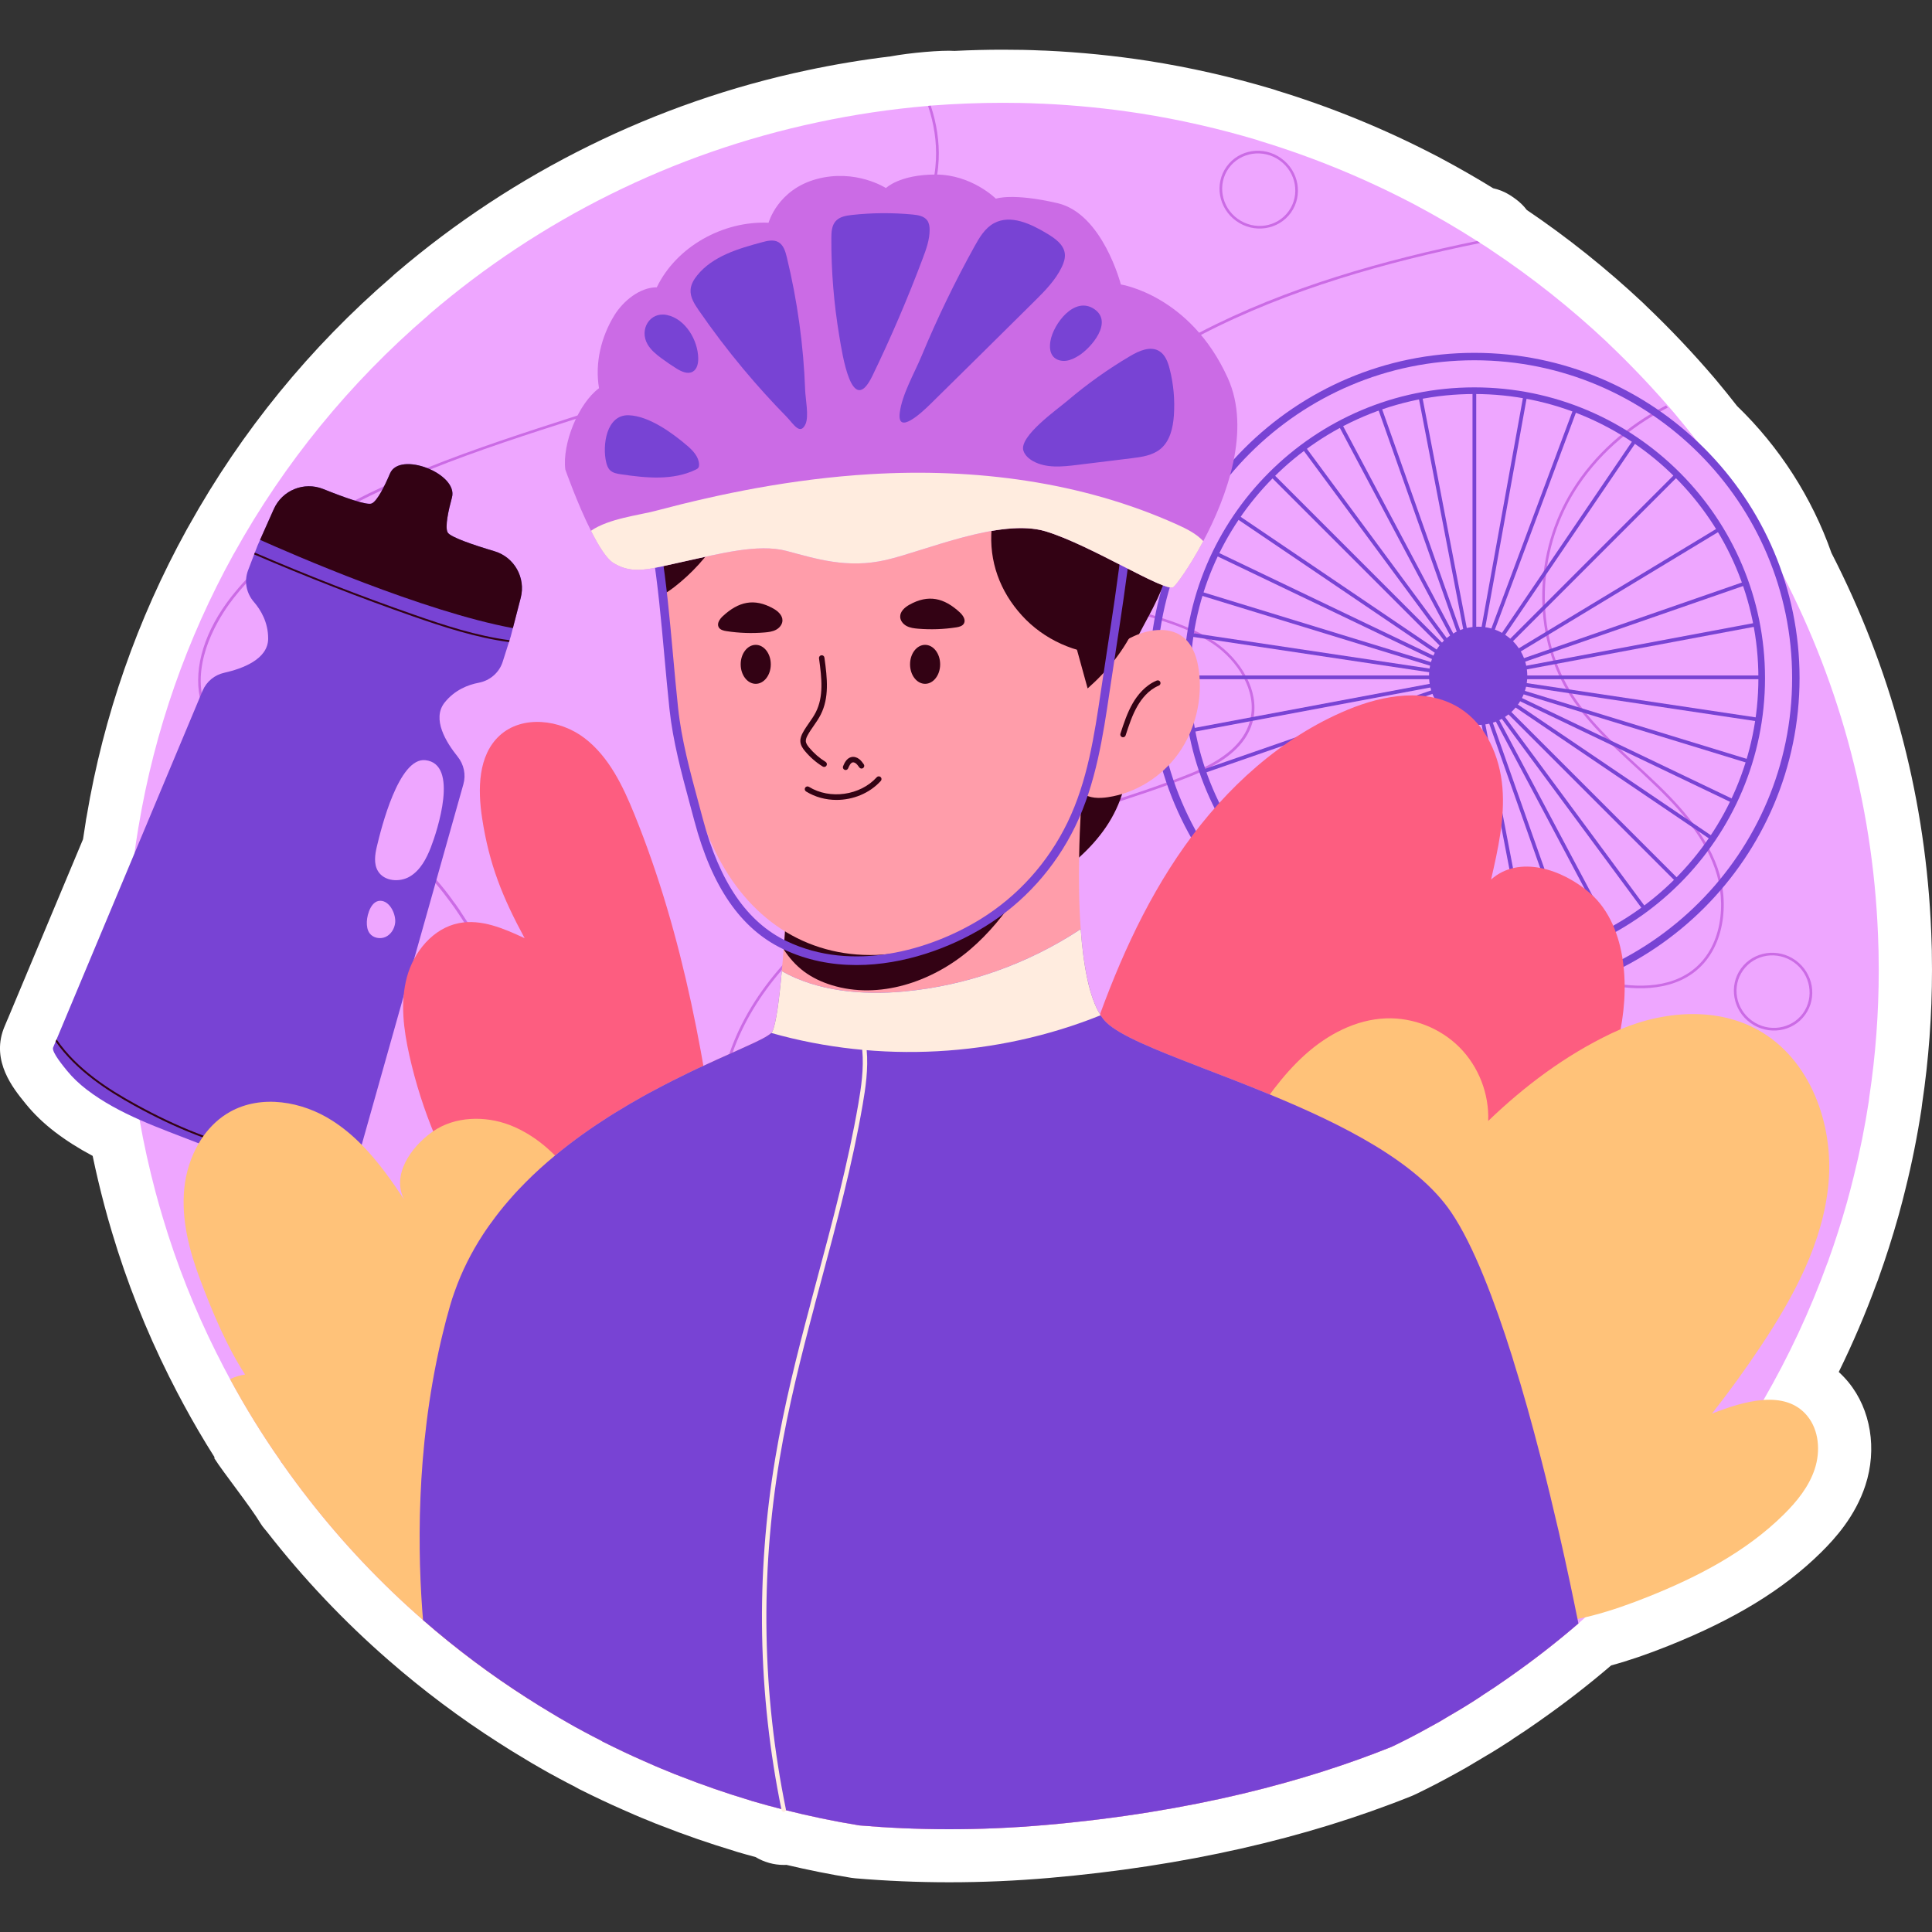
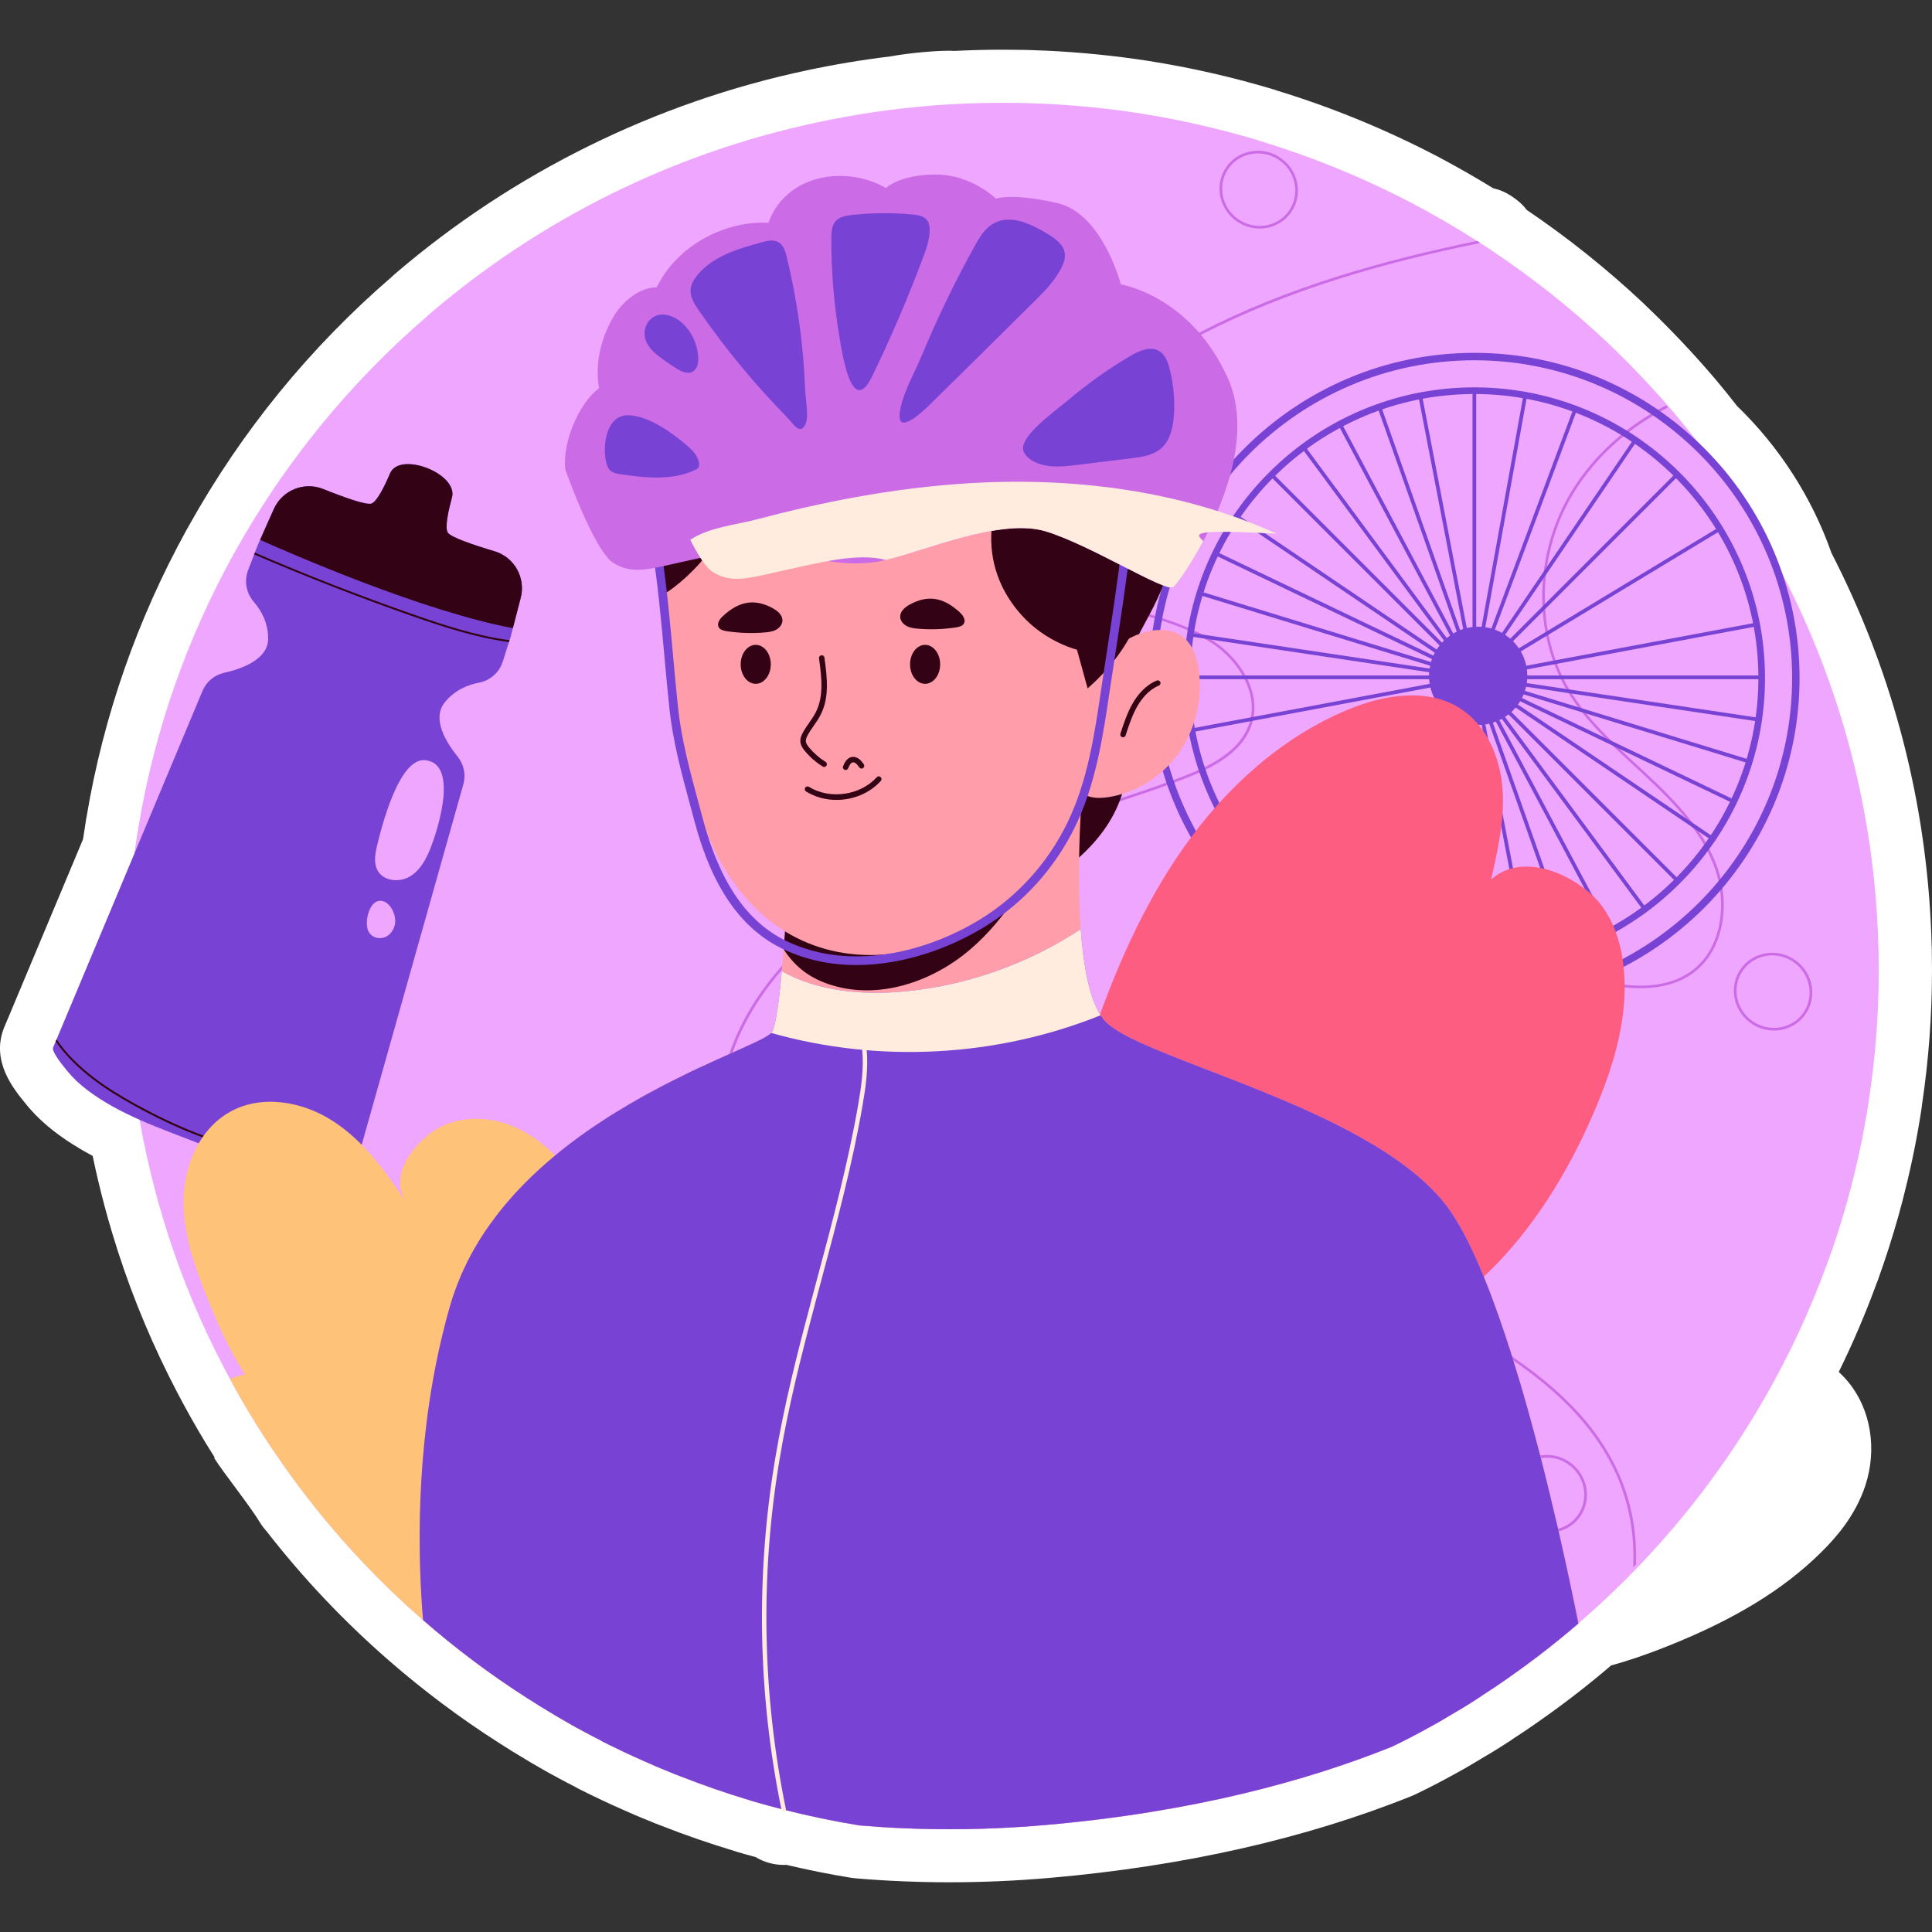
<svg xmlns="http://www.w3.org/2000/svg" version="1.1" id="Capa_1" x="0px" y="0px" viewBox="0 0 512 512" style="enable-background:new 0 0 512 512;" xml:space="preserve" width="512" height="512">
  <rect x="0" y="0" width="512" height="512" fill="#333333" stroke="none" />
  <g>
    <path style="fill:#FFFFFF;" d="M251.621,498.824c-8.372,0-16.786-0.357-25.01-1.058c-0.354-0.03-0.706-0.073-1.056-0.131   c-5.573-0.904-11.32-2.053-17.129-3.424c-0.233,0.011-0.462,0.018-0.683,0.018c-2.719,0-5.3-0.76-7.518-2.092   c-1.629-0.437-3.25-0.888-4.869-1.364c-0.271-0.08-0.54-0.169-0.806-0.266c-6.47-1.945-12.953-4.186-19.252-6.656   c-1.215-0.444-2.41-0.934-3.626-1.449c-2.335-0.918-4.521-1.888-6.637-2.827c-3.509-1.534-7.161-3.255-11.535-5.441   c-0.307-0.154-0.609-0.318-0.904-0.495c-0.087-0.05-0.168-0.098-0.245-0.144c-1.438-0.73-2.853-1.467-4.249-2.222   c0,0-0.545-0.302-0.571-0.316c-1.332-0.707-2.581-1.387-3.829-2.12c-1.718-0.975-3.541-2.039-5.311-3.127   c-1.952-1.16-4.071-2.472-6.139-3.809c-10.227-6.523-20.124-13.935-29.339-21.983c-11.736-10.222-22.533-21.624-32.079-33.872   c-0.57-0.728-1.227-1.406-1.708-2.209c-2.796-4.669-9.977-13.646-12.317-17.366c-0.05-0.079,0.038-0.181,0.058-0.27   c-2.918-4.608-5.671-9.307-8.228-14.05c-1.145-2.103-2.273-4.28-3.376-6.48c-0.162-0.298-0.316-0.597-0.46-0.895   c-6.133-12.268-11.214-25.098-15.099-38.127c-0.7-2.293-1.378-4.724-2.029-7.157c-1.178-4.445-2.22-8.849-3.12-13.168   c-3.762-1.998-7.037-4.083-10.035-6.375c-2.922-2.241-5.473-4.695-7.603-7.304l-0.296-0.366c-3.11-3.832-8.897-10.966-5.675-19.591   c0.063-0.167,0.128-0.334,0.197-0.499c0,0,0.754-1.801,0.796-1.898l0.184-0.414l19.879-47.456c0.218-1.506,0.454-3.012,0.704-4.521   c0.048-0.403,0.126-0.936,0.26-1.557c4.476-26.625,13.394-52.185,26.508-75.983c0.151-0.291,0.353-0.659,0.616-1.085   c13.953-25.02,32.056-47.216,53.816-65.983c0.368-0.355,0.73-0.682,1.132-1.014c31.164-26.632,68.797-45.179,108.843-53.646   c7.253-1.55,14.664-2.786,22.117-3.685c5.073-0.947,13.526-1.695,16.997-1.456c4.31-0.213,8.572-0.32,12.736-0.32   c3.928,0,7.176,0.069,10.187,0.213c0.412,0.005,0.857,0.016,1.269,0.039c9.112,0.424,18.261,1.341,27.195,2.728   c10.928,1.712,21.942,4.211,32.76,7.434c0.508,0.144,0.981,0.302,1.396,0.458c14.369,4.395,28.472,10.172,41.935,17.178   c0.445,0.21,0.877,0.437,1.29,0.675c4.883,2.609,9.554,5.288,13.935,7.991c1.575,0.35,3.088,0.966,4.46,1.834   c0.497,0.313,1,0.666,1.499,1.028c1.14,0.829,2.13,1.806,2.955,2.893c10.799,7.304,21.129,15.555,30.728,24.551   c0.312,0.286,0.596,0.565,0.871,0.852c6.333,6.034,12.449,12.495,18.183,19.209c0.116,0.137,0.51,0.613,0.553,0.661   c1.74,2.076,3.514,4.274,5.403,6.693c11.235,10.852,19.854,24.274,25.008,38.937c15.574,30.31,24.412,62.936,26.27,96.989   c0.125,2.47,0.245,4.91,0.296,7.348c0.018,0.343,0.029,0.664,0.029,0.966c0.024,1.577,0.047,3.378,0.047,5.203   c0,11.909-0.874,23.796-2.599,35.341c-0.033,0.325-0.161,1.328-0.188,1.497c-1.104,7.228-2.54,14.397-4.267,21.303   c-0.47,1.989-1.058,4.161-1.638,6.304l-0.212,0.778c-1.601,5.674-3.326,11.076-5.167,16.199c-0.133,0.426-0.337,1.025-0.642,1.723   c-2.902,7.936-6.248,15.762-9.998,23.397c1.006,0.918,1.87,1.852,2.605,2.751c5.892,7.21,7.6,17.666,4.458,27.289   c-2.662,8.146-7.957,14.022-11.71,17.732c-9.976,9.865-22.864,17.755-40.559,24.83c-5.558,2.223-10.446,3.894-15.105,5.159   c-5.974,5.111-12.112,9.872-18.394,14.283c-0.322,0.24-0.653,0.476-0.971,0.691c-2.132,1.504-4.352,3.001-6.613,4.459   c-0.477,0.366-0.998,0.719-1.57,1.048c-2.372,1.554-4.964,3.14-8.079,4.949c-0.973,0.595-1.904,1.149-2.907,1.726   c-3.485,1.955-7.097,3.942-10.907,5.821c-0.071,0.034-0.952,0.467-0.952,0.467c-0.691,0.348-1.384,0.687-2.084,0.998   c-0.149,0.067-0.299,0.128-0.449,0.19c-28.157,11.305-60.423,18.6-95.904,21.681C269.284,498.437,260.36,498.824,251.621,498.824z" />
    <g>
      <path style="fill:#EEA6FF;" d="M497.887,257.055c0,11.438-0.844,22.689-2.508,33.681v0.023c-0.023,0.328-0.07,0.633-0.117,0.984    v0.023c-1.031,6.75-2.367,13.454-4.008,20.017c-0.539,2.274-1.172,4.571-1.781,6.821c-1.477,5.227-3.117,10.383-4.946,15.446    c-0.07,0.234-0.141,0.492-0.281,0.727c-4.571,12.61-10.243,24.728-16.899,36.236c-4.852,8.414-10.266,16.524-16.126,24.236    c-4.875,6.399-10.079,12.516-15.587,18.376c-0.211,0.258-0.445,0.516-0.703,0.75c-4.711,4.969-9.657,9.727-14.813,14.227    c-0.023,0-0.023,0.023-0.023,0.023c-0.609,0.563-1.195,1.078-1.805,1.617c-5.766,4.969-11.79,9.657-18.048,14.04    c-0.211,0.164-0.445,0.328-0.656,0.469c-2.32,1.641-4.664,3.211-7.055,4.735c-0.023,0.047-0.07,0.07-0.094,0.094    c-0.047,0.07-0.117,0.094-0.188,0.117c-2.649,1.758-5.367,3.399-8.157,5.016c-0.914,0.562-1.781,1.078-2.719,1.617    c-3.305,1.852-6.68,3.703-10.102,5.391c-0.844,0.398-1.664,0.844-2.508,1.219c-22.243,8.93-52.479,17.298-91.879,20.72    c-17.626,1.523-34.033,1.383-49.127,0.094c-6.797-1.102-13.477-2.508-20.063-4.172c-2.836-0.727-5.625-1.477-8.414-2.297    c-0.211-0.094-0.469-0.164-0.703-0.234c-6.235-1.875-12.329-3.985-18.352-6.352c-1.102-0.398-2.18-0.844-3.281-1.313    c-2.156-0.844-4.266-1.781-6.375-2.719c-3.656-1.594-7.266-3.328-10.829-5.11c-0.234-0.141-0.445-0.258-0.633-0.375    c-1.477-0.75-2.93-1.5-4.36-2.274c-0.211-0.117-0.445-0.258-0.68-0.375c-1.148-0.609-2.227-1.195-3.305-1.828    c-1.734-0.984-3.422-1.969-5.063-2.977c-1.969-1.172-3.938-2.391-5.86-3.633c-9.774-6.235-19.056-13.196-27.728-20.767    c-11.086-9.657-21.212-20.345-30.236-31.923c-2.367-3.024-4.641-6.094-6.844-9.235c-0.117-0.141-0.234-0.305-0.305-0.469    c-0.047-0.023-0.07-0.07-0.094-0.117c-0.094-0.141-0.211-0.305-0.305-0.445c-4.852-6.938-9.329-14.18-13.36-21.657    c-1.148-2.109-2.25-4.242-3.328-6.399c-0.117-0.188-0.211-0.398-0.305-0.586c-5.719-11.438-10.5-23.439-14.204-35.861    c-0.68-2.227-1.313-4.5-1.922-6.774c-1.664-6.282-3.094-12.657-4.219-19.102c-0.211-1.102-0.375-2.203-0.563-3.281v-0.023    c-0.023-0.234-0.07-0.422-0.094-0.633c-1.852-11.672-2.813-23.626-2.813-35.767v-0.68c0-2.953,0.07-5.883,0.211-8.789    c0.281-7.219,0.914-14.344,1.899-21.399v-0.023c0.281-2.109,0.609-4.219,0.961-6.328c0.023-0.234,0.047-0.469,0.117-0.703    c4.266-25.689,12.891-49.948,25.032-71.98c0.117-0.211,0.211-0.422,0.352-0.609c13.243-23.86,30.634-45.143,51.284-62.886    c0.211-0.211,0.398-0.398,0.633-0.586c28.9-24.728,64.034-42.494,102.731-50.674c9.54-2.039,19.267-3.492,29.204-4.336    c0.07,0,0.141-0.023,0.211-0.023c0.164-0.023,0.328-0.023,0.492-0.047c0.094,0,0.164,0,0.234-0.023    c6.188-0.469,12.469-0.727,18.798-0.727c3.328,0,6.563,0.047,9.797,0.211c0.281,0,0.633,0,0.914,0.023    c8.719,0.398,17.321,1.266,25.782,2.578c10.618,1.664,20.978,4.055,31.033,7.055c0.188,0.047,0.445,0.141,0.656,0.234    c14.063,4.266,27.54,9.821,40.338,16.501c0.211,0.094,0.445,0.211,0.633,0.328c5.672,3.024,11.227,6.235,16.595,9.68    c0.281,0.164,0.562,0.328,0.82,0.539c0.75,0.445,1.477,0.914,2.203,1.406c0.023,0,0.023,0,0.023,0    c0.258,0.164,0.516,0.352,0.773,0.539c10.852,7.219,21.048,15.329,30.517,24.212c0.188,0.164,0.328,0.328,0.492,0.492    c6.117,5.813,11.907,11.93,17.391,18.352c0.141,0.188,0.305,0.375,0.469,0.563c3.516,4.196,6.914,8.532,10.149,12.985v0.023    c5.297,7.289,10.196,14.883,14.602,22.782l0.023,0.023c0.023,0.023,0.023,0.07,0.047,0.094c0.07,0.094,0.094,0.188,0.164,0.281    c0.117,0.164,0.211,0.375,0.352,0.563c16.196,29.251,26.157,62.37,28.079,97.598c0.117,2.32,0.234,4.664,0.281,7.008    c0,0.188,0.023,0.375,0.023,0.539C497.864,253.562,497.887,255.297,497.887,257.055z" />
      <g>
        <g>
          <path style="fill:#CB6BE5;" d="M448.643,257.898c-7.735,5.602-18.493,4.313-26.157,2.203      c-8.063-2.203-16.009-5.672-23.696-9.071c-13.876-6.094-28.197-12.376-43.104-10.852c-21.892,2.227-39.564,24.118-37.103,45.916      c2.274,20.087,18.282,34.666,27.587,41.557c9.141,6.797,19.407,12.165,29.345,17.368c5.133,2.719,10.43,5.508,15.516,8.438      c18.868,10.875,30.681,22.103,37.127,35.252c3.75,7.618,5.578,16.102,5.391,24.54c0.023,0.445,0,0.914-0.023,1.383l-0.023,0.023      c-0.211,0.258-0.445,0.492-0.68,0.727c0.023-0.469,0.047-0.914,0.023-1.383c0.258-8.579-1.523-17.251-5.321-24.986      c-6.399-13.008-18.095-24.142-36.869-34.97c-5.039-2.906-10.336-5.696-15.446-8.391c-9.961-5.227-20.274-10.641-29.439-17.438      c-9.422-6.985-25.572-21.704-27.892-42.049c-2.508-22.173,15.469-44.416,37.736-46.69c15.071-1.547,29.509,4.805,43.455,10.922      c7.664,3.375,15.587,6.844,23.579,9.024c7.524,2.063,18.071,3.375,25.548-2.063c8.297-6.024,9.446-18.188,6.305-27.118      c-3.305-9.516-10.711-17.274-18.165-24.235c-0.984-0.961-1.969-1.875-2.977-2.789c-6.516-6.024-13.266-12.235-17.907-19.899      c-9.422-15.61-8.93-37.103,1.219-53.44c5.836-9.375,14.438-17.087,24.845-22.431c0.141,0.188,0.305,0.375,0.469,0.563      c-10.36,5.297-18.938,12.938-24.704,22.22c-10.055,16.173-10.547,37.361-1.219,52.737c4.571,7.571,11.274,13.782,17.743,19.759      c1.008,0.938,2.039,1.828,3,2.766c7.547,7.032,14.977,14.883,18.376,24.54C458.393,239.194,457.174,251.687,448.643,257.898z" />
          <path style="fill:#CB6BE5;" d="M398.343,444.071c0,0.023,0,0.023,0,0.047c-0.211,0.164-0.422,0.305-0.656,0.445v-0.023      c-0.188-5.391-1.219-10.641-3.117-15.516c-0.586-1.57-1.266-3.07-2.039-4.547c-7.289-13.852-21.821-25.29-42.002-33.072      c-1.828-0.703-3.68-1.383-5.555-2.016c-14.86-5.11-30.494-8.133-45.635-11.086c-4.289-0.82-8.696-1.688-13.032-2.555      c-21.071-4.336-43.174-10.079-62.042-22.689c-3.211-2.133-6.235-4.43-9.047-6.867c-15.188-13.196-24.306-30.306-24.892-47.393      c-0.234-6.844,0.844-13.36,2.93-19.454c2.953-8.719,7.946-16.618,14.063-23.509c0.609-0.703,1.242-1.406,1.922-2.109      c0.609-0.656,1.242-1.313,1.875-1.945c0.75-0.75,1.5-1.453,2.25-2.18c6.821-6.352,14.508-11.649,22.056-15.634      c10.922-5.813,22.712-10.125,34.525-13.946c1.125-0.375,2.25-0.727,3.375-1.078c3.422-1.102,6.867-2.133,10.266-3.188      c0.586-0.188,1.172-0.375,1.781-0.563c0.234-0.07,0.469-0.141,0.727-0.211c0.117-0.047,0.234-0.07,0.352-0.117      c3.492-1.078,7.032-2.18,10.547-3.328c4.383-1.406,8.743-2.883,13.032-4.477c1.266-0.445,2.508-0.914,3.75-1.406      c1.524-0.586,3.094-1.219,4.664-1.969c5.649-2.672,11.11-6.492,12.774-12.469c0.047-0.188,0.094-0.398,0.141-0.586      c0.914-3.844,0.047-7.711-1.805-11.133c-1.922-3.61-4.946-6.75-8.11-8.883c-1.078-0.727-2.227-1.406-3.375-1.992      c-0.82-0.445-1.664-0.867-2.508-1.242c-2.789-1.266-5.696-2.274-8.602-3.188c-0.867-0.281-1.734-0.563-2.602-0.82      c-0.305-0.094-0.586-0.188-0.891-0.281c-1.711-0.516-3.422-1.008-5.086-1.57c-0.422-0.141-0.844-0.281-1.289-0.445      c-0.281-0.094-0.539-0.188-0.82-0.281c-0.094-0.023-0.188-0.07-0.281-0.094c-6.258-2.274-13.969-6-18.282-12.774      c-1.477-2.297-2.484-4.899-3.07-7.641c-0.773-3.914-0.656-8.157,0.445-12.376c0.375-1.547,0.914-3.117,1.57-4.641      c0.234-0.539,0.492-1.078,0.75-1.617c1.313-2.625,2.93-5.063,4.711-7.289c0.234-0.281,0.469-0.563,0.703-0.844      c3.867-4.594,8.438-8.297,12.422-11.274c0.141-0.094,0.258-0.188,0.375-0.281c4.008-2.977,8.133-5.719,12.376-8.297      c3.211-1.922,6.469-3.774,9.797-5.485c23.368-12.188,49.198-19.29,73.644-24.329c0.281,0.164,0.562,0.328,0.82,0.539      c-24.564,5.016-50.51,12.165-73.972,24.353c-3.328,1.734-6.586,3.563-9.797,5.508c-4.266,2.555-8.414,5.321-12.446,8.297      c-0.07,0.047-0.141,0.117-0.234,0.188c-4.031,2.977-8.625,6.727-12.516,11.368c-0.234,0.281-0.469,0.563-0.703,0.844      c-1.711,2.156-3.281,4.5-4.547,7.055c-0.234,0.469-0.445,0.938-0.656,1.406c-0.68,1.524-1.219,3.07-1.617,4.617      c-1.102,4.219-1.219,8.461-0.375,12.376c0.539,2.578,1.523,5.016,2.906,7.172c4.172,6.539,11.649,10.172,17.766,12.399      c0.117,0.047,0.211,0.07,0.328,0.117c0.258,0.094,0.516,0.188,0.75,0.258c0.492,0.188,0.984,0.328,1.453,0.492      c1.664,0.563,3.352,1.078,5.063,1.617c0.352,0.094,0.68,0.211,1.031,0.328c0.797,0.234,1.594,0.469,2.391,0.727      c2.906,0.914,5.813,1.922,8.602,3.188c1.477,0.633,2.906,1.359,4.289,2.203c0.633,0.352,1.242,0.727,1.852,1.148      c3.328,2.227,6.539,5.578,8.532,9.446c1.758,3.375,2.578,7.172,1.805,10.969c-0.07,0.305-0.141,0.633-0.234,0.961      c-1.781,6.258-7.43,10.196-13.243,12.938c-1.57,0.727-3.117,1.359-4.641,1.945c-1.242,0.492-2.508,0.961-3.774,1.43      c-4.477,1.641-9.024,3.164-13.571,4.641c-3.445,1.102-6.891,2.18-10.29,3.235c-0.234,0.07-0.469,0.141-0.703,0.211      c-0.234,0.07-0.469,0.141-0.68,0.211c-0.398,0.117-0.82,0.258-1.219,0.375c-3.399,1.055-6.844,2.109-10.29,3.211      c-0.07,0.023-0.164,0.047-0.258,0.094c-12.797,4.055-25.642,8.579-37.502,14.86c-7.407,3.938-14.954,9.094-21.657,15.329      c-0.773,0.703-1.524,1.43-2.25,2.156c-0.727,0.727-1.453,1.453-2.133,2.203c-0.867,0.891-1.688,1.805-2.508,2.742v0.023      c-5.625,6.492-10.219,13.852-13.055,21.915c-2.227,6.211-3.375,12.844-3.141,19.829c0.609,16.782,9.516,33.611,24.4,46.643      c2.883,2.508,5.953,4.875,9.258,7.078c18.727,12.516,40.783,18.235,61.784,22.571c4.313,0.891,8.719,1.734,12.985,2.555      c14.93,2.906,30.306,5.883,45.002,10.852c2.133,0.703,4.242,1.453,6.352,2.274c20.345,7.875,34.994,19.431,42.377,33.447      c0.844,1.617,1.594,3.281,2.227,4.992C397.148,433.875,398.156,438.938,398.343,444.071z" />
-           <path style="fill:#CB6BE5;" d="M248.758,42.334c-0.07,1.336-0.188,2.649-0.398,3.938c-0.586,4.055-1.828,7.852-3.516,11.368      c-5.086,10.547-14.298,18.821-23.368,24.892c-3.188,2.133-6.375,3.985-9.329,5.578h-0.023c-0.352,0.188-0.656,0.375-0.984,0.539      c-0.023,0-0.023,0.023-0.023,0.023c-1.5,0.773-2.906,1.477-4.266,2.133c-3.727,1.805-7.547,3.492-11.391,5.086      c-1.289,0.539-2.602,1.078-3.914,1.594c-0.023-0.023-0.023-0.023-0.023,0c-0.023,0-0.023,0.023-0.047,0.047      c-12.727,5.039-25.876,9.258-38.697,13.407c-0.047,0.023-0.094,0.023-0.141,0.047c-12.797,4.102-25.923,8.321-38.603,13.407      c-3.703,1.477-7.383,3.024-10.993,4.664c-0.609,0.281-1.195,0.539-1.781,0.82c-2.18,1.008-4.266,2.016-6.282,3.07      c-7.828,3.985-14.485,8.18-20.157,12.727c-1.078,0.82-2.109,1.688-3.094,2.578c-0.141,0.117-0.281,0.234-0.422,0.352      c-2.203,1.945-4.219,3.914-6.071,5.977c-1.172,1.289-2.274,2.602-3.328,3.938c-2.695,3.422-10.172,14.11-8.461,25.15      c0.305,1.969,0.891,3.985,1.875,5.953c4.242,8.532,13.618,12.587,22.735,16.501c0.094,0.023,0.141,0.047,0.211,0.07      c1.781,0.773,3.633,1.57,5.391,2.367c6.211,2.836,12.071,6.422,17.532,10.665c3.82,2.953,7.407,6.211,10.782,9.774      c0.797,0.844,1.594,1.711,2.367,2.602c0.469,0.516,0.914,1.031,1.313,1.57c1.524,1.734,2.93,3.516,4.266,5.367l-0.023,0.023      c0.469,0.539,0.867,1.148,1.266,1.688c0.281,0.398,0.563,0.82,0.844,1.219l-0.023,0.023c0.656,0.961,1.289,1.922,1.899,2.883      c6.469,10.219,10.922,21.376,13.149,32.814c0.586,2.953,0.984,5.907,1.266,8.86c0.422,4.547,0.492,9.094,0.188,13.665      c-0.328,5.836-1.242,11.649-2.695,17.345c-0.727,2.977-1.594,5.907-2.602,8.789c-0.75,2.109-1.57,4.195-2.438,6.258      c-0.656,1.594-1.383,3.141-2.109,4.688c-3.235,6.633-7.196,12.891-11.79,18.634c-4.758,5.977-10.243,11.391-16.313,16.079      c-5.203,3.985-10.852,7.477-16.477,10.805c-1.078,0.633-2.18,1.266-3.258,1.899v-0.023c-0.961,0.586-1.922,1.102-2.883,1.688      c-1.031,0.586-2.063,1.195-3.094,1.781c-0.023,0.023-0.07,0.047-0.094,0.047c-0.047-0.023-0.07-0.07-0.094-0.117      c-0.094-0.141-0.211-0.305-0.305-0.445c0.023-0.023,0.07-0.047,0.094-0.07c1.055-0.609,2.086-1.195,3.117-1.805      c0.844-0.516,1.711-0.984,2.578-1.5c1.078-0.609,2.133-1.242,3.211-1.852c5.742-3.375,11.508-6.914,16.759-10.969      c6.446-4.946,12.188-10.758,17.157-17.18c4.36-5.625,8.11-11.719,11.157-18.141c0.727-1.547,1.43-3.117,2.086-4.688      c0.75-1.805,1.453-3.633,2.086-5.485c0.844-2.391,1.594-4.828,2.227-7.266c0,0,0-0.023,0.023-0.023      c1.617-6.164,2.649-12.469,3-18.798c0.258-4.43,0.188-8.86-0.211-13.266c-0.281-2.953-0.703-5.883-1.289-8.789      c-2.274-11.602-6.868-22.782-13.313-32.861c-0.445-0.727-0.938-1.477-1.43-2.203c-0.656-1.008-1.383-2.039-2.109-3.024      c-1.289-1.758-2.625-3.492-4.055-5.156c-0.469-0.586-0.961-1.172-1.477-1.758c-0.797-0.914-1.594-1.805-2.438-2.672      c-3.258-3.469-6.774-6.703-10.524-9.633c-5.438-4.289-11.344-7.946-17.602-10.805c-1.734-0.797-3.563-1.57-5.344-2.344      c-0.281-0.117-0.563-0.234-0.844-0.352c-9.047-3.867-18.235-7.993-22.501-16.571c-0.797-1.617-1.383-3.305-1.734-5.086      c-1.641-8.133,1.313-17.743,8.391-26.767c1.219-1.547,2.508-3.047,3.891-4.524c1.641-1.805,3.422-3.563,5.344-5.25      c0.141-0.141,0.258-0.258,0.398-0.375c0.984-0.867,2.016-1.734,3.094-2.578c5.602-4.524,12.188-8.719,19.899-12.704      c2.484-1.289,5.086-2.555,7.828-3.82h0.023l0.914-0.422c3.422-1.547,6.891-3.024,10.383-4.406      c12.962-5.203,26.368-9.516,39.447-13.735c0.164-0.047,0.352-0.117,0.516-0.164c13.454-4.313,27.212-8.766,40.478-14.18      c0-0.023,0.023,0,0.023,0c0.492-0.188,0.938-0.398,1.406-0.586c3.914-1.617,7.758-3.328,11.555-5.156      c0.539-0.281,1.125-0.539,1.688-0.844c0,0,0.023-0.023,0.047-0.023c1.195-0.586,2.461-1.242,3.75-1.945      c2.977-1.594,6.164-3.492,9.352-5.649c8.883-6,17.86-14.11,22.782-24.4c1.688-3.445,2.883-7.125,3.469-11.063      c0.211-1.313,0.328-2.625,0.398-3.985c0.211-4.688-0.516-9.493-2.086-14.204c0.07,0,0.141-0.023,0.211-0.023      c0.164-0.023,0.328-0.023,0.492-0.047C248.243,32.747,248.969,37.599,248.758,42.334z" />
          <path style="fill:#CB6BE5;" d="M230.687,167.003c-0.727-1.406-1.805-2.649-3.188-3.656c-4.688-3.352-11.18-2.391-14.462,2.18      c-0.422,0.609-0.773,1.242-1.055,1.899c-1.899,4.336-0.492,9.61,3.586,12.54c0.891,0.633,1.852,1.125,2.836,1.453      c4.196,1.43,8.977,0.07,11.649-3.633C232.375,174.551,232.469,170.379,230.687,167.003z M229.468,177.363      c-2.531,3.539-7.102,4.781-11.086,3.305c-0.844-0.305-1.641-0.727-2.414-1.266c-3.891-2.789-5.156-7.875-3.211-11.977      c0.211-0.516,0.492-1.008,0.844-1.477c3.07-4.266,9.141-5.18,13.501-2.039c1.195,0.867,2.156,1.945,2.813,3.141      C231.765,170.215,231.695,174.269,229.468,177.363z" />
          <path style="fill:#CB6BE5;" d="M339.536,41.959c-4.688-3.375-11.18-2.391-14.462,2.18c-3.305,4.571-2.156,11.04,2.531,14.415      c4.688,3.375,11.18,2.414,14.485-2.18C345.372,51.803,344.247,45.334,339.536,41.959z M341.505,55.975      c-3.07,4.266-9.094,5.18-13.501,2.016c-4.36-3.141-5.438-9.164-2.367-13.43c3.07-4.266,9.141-5.18,13.501-2.039      C343.544,45.685,344.575,51.709,341.505,55.975z" />
          <path style="fill:#CB6BE5;" d="M475.855,254.5c-4.688-3.375-11.18-2.391-14.485,2.18c-3.281,4.571-2.156,11.04,2.531,14.415      c4.711,3.375,11.204,2.414,14.485-2.18C481.691,264.344,480.543,257.875,475.855,254.5z M477.824,268.516      c-3.07,4.242-9.141,5.156-13.501,2.016c-4.406-3.164-5.438-9.188-2.367-13.43c3.047-4.266,9.094-5.203,13.501-2.039      C479.816,258.203,480.871,264.25,477.824,268.516z" />
        </g>
        <path style="fill:#CB6BE5;" d="M416.133,387.584c-2.414-1.734-5.274-2.32-7.969-1.852c-2.531,0.422-4.899,1.805-6.492,4.031     c-3.305,4.571-2.156,11.04,2.531,14.415c2.672,1.922,5.93,2.438,8.86,1.641c2.203-0.563,4.219-1.852,5.625-3.82     C421.97,397.428,420.821,390.959,416.133,387.584z M418.102,401.577c-1.313,1.828-3.164,3.024-5.203,3.563     c-2.742,0.75-5.789,0.281-8.297-1.523c-4.36-3.141-5.438-9.188-2.367-13.454c1.5-2.086,3.727-3.375,6.117-3.727     c2.484-0.445,5.156,0.094,7.383,1.711C420.094,391.287,421.173,397.311,418.102,401.577z" />
      </g>
      <g>
        <g>
          <path style="fill:#7843D4;" d="M390.724,265.862c-47.518,0-86.178-38.659-86.178-86.178s38.66-86.178,86.178-86.178      s86.178,38.659,86.178,86.178S438.242,265.862,390.724,265.862z M390.724,95.475c-46.433,0-84.21,37.776-84.21,84.21      s37.776,84.21,84.21,84.21s84.21-37.776,84.21-84.21S437.157,95.475,390.724,95.475z" />
          <path style="fill:#7843D4;" d="M390.724,256.71c-42.471,0-77.025-34.554-77.025-77.026s34.554-77.027,77.025-77.027      s77.025,34.555,77.025,77.027S433.195,256.71,390.724,256.71z M390.724,104.418c-41.503,0-75.267,33.764-75.267,75.267      c0,41.502,33.764,75.266,75.267,75.266s75.267-33.764,75.267-75.266C465.991,138.182,432.227,104.418,390.724,104.418z" />
          <path style="fill:#7843D4;" d="M396.755,179.684c0,3.331-2.7,6.031-6.031,6.031c-3.331,0-6.031-2.7-6.031-6.031      c0-3.331,2.7-6.031,6.031-6.031C394.054,173.653,396.755,176.353,396.755,179.684z" />
          <rect x="390.232" y="103.538" style="fill:#7843D4;" width="0.984" height="151.93" />
          <polygon style="fill:#7843D4;" points="377.714,254.346 376.743,254.172 403.734,104.659 404.705,104.833     " />
          <rect x="314.758" y="179.011" transform="matrix(0.35 -0.937 0.937 0.35 85.954 482.819)" style="fill:#7843D4;" width="151.929" height="0.982" />
          <rect x="314.758" y="179.01" transform="matrix(0.562 -0.827 0.827 0.562 22.614 401.722)" style="fill:#7843D4;" width="151.93" height="0.985" />
          <rect x="314.758" y="179.01" transform="matrix(0.707 -0.707 0.707 0.707 -12.487 328.858)" style="fill:#7843D4;" width="151.93" height="0.984" />
          <polygon style="fill:#7843D4;" points="325.977,219.236 325.469,218.394 455.471,139.769 455.979,140.611     " />
-           <polygon style="fill:#7843D4;" points="319.122,204.88 318.797,203.95 462.324,154.125 462.649,155.054     " />
          <polygon style="fill:#7843D4;" points="316.151,193.984 315.968,193.016 465.297,165.022 465.48,165.99     " />
          <rect x="314.759" y="179.01" style="fill:#7843D4;" width="151.93" height="0.984" />
          <rect x="390.232" y="103.539" transform="matrix(0.148 -0.989 0.989 0.148 155.272 539.293)" style="fill:#7843D4;" width="0.984" height="151.929" />
          <rect x="390.232" y="103.538" transform="matrix(0.293 -0.956 0.956 0.293 104.53 500.407)" style="fill:#7843D4;" width="0.984" height="151.931" />
          <rect x="390.231" y="103.539" transform="matrix(0.432 -0.902 0.902 0.432 60.115 454.428)" style="fill:#7843D4;" width="0.985" height="151.929" />
          <polygon style="fill:#7843D4;" points="453.346,222.506 327.547,137.315 328.101,136.5 453.9,221.691     " />
          <rect x="390.231" y="103.537" transform="matrix(0.707 -0.707 0.707 0.707 -12.487 328.858)" style="fill:#7843D4;" width="0.984" height="151.93" />
          <rect x="390.23" y="103.538" transform="matrix(0.804 -0.594 0.594 0.804 -30.175 267.423)" style="fill:#7843D4;" width="0.985" height="151.929" />
          <rect x="390.231" y="103.538" transform="matrix(0.883 -0.469 0.469 0.883 -38.559 204.051)" style="fill:#7843D4;" width="0.985" height="151.931" />
          <rect x="390.231" y="103.538" transform="matrix(0.943 -0.333 0.333 0.943 -37.454 140.129)" style="fill:#7843D4;" width="0.985" height="151.93" />
          <rect x="390.231" y="103.537" transform="matrix(0.982 -0.189 0.189 0.982 -26.884 77.081)" style="fill:#7843D4;" width="0.984" height="151.93" />
        </g>
        <circle style="fill:#7843D4;" cx="391.727" cy="179.098" r="13.016" />
      </g>
      <g>
        <g>
          <g>
            <path style="fill:#7843D4;" d="M138.002,158.417l-2.082,8.043l-0.551,2.144l-0.327,1.061l-0.163,0.49l-1.654,5.205       c-0.919,2.899-3.368,5.001-6.349,5.573c-2.817,0.531-6.369,1.899-9.043,5.246c-3.47,4.368,0.449,10.615,3.43,14.31       c1.674,2.082,2.266,4.818,1.531,7.37l-27.681,98.15l-0.143,0.49c-0.041,0.02-0.061,0.041-0.102,0.061l-0.02,0.021       c-2.368,1.715-4.797,2.021-5.716,2.286c-11.901,3.246-25.905-1.715-36.908-6.042c-9.962-3.899-20.618-7.472-29.212-14.045       c-1.919-1.47-3.715-3.144-5.246-5.022c-0.714-0.898-4.144-4.94-3.695-6.145l0.674-1.613l0.245-0.551l38.684-92.352       c1.041-2.47,3.185-4.246,5.798-4.818c4.634-1.041,11.595-3.511,11.595-9.064c0-4.287-1.939-7.573-3.817-9.737       c-1.98-2.307-2.593-5.471-1.511-8.329l1.613-4.226l0.184-0.469l0.735-1.919l0.653-1.47l3.634-8.145       c2.225-5.001,8.002-7.369,13.105-5.328c5.43,2.184,11.554,4.389,12.84,3.838c1.511-0.653,3.532-4.838,4.859-7.961       c2.552-6.022,18.148,0.061,16.413,6.369c-0.898,3.287-1.919,7.818-1.143,9.247c0.653,1.245,6.818,3.328,12.432,5.002       C136.308,147.659,139.37,153.11,138.002,158.417z" />
          </g>
          <g>
            <path style="fill:#330214;" d="M138.002,158.417l-2.082,8.043c-23.843-4.43-58.955-19.801-66.998-23.394l3.634-8.145       c2.225-5.001,8.002-7.369,13.105-5.328c5.43,2.184,11.554,4.389,12.84,3.838c1.511-0.653,3.532-4.838,4.859-7.961       c2.552-6.022,18.148,0.061,16.413,6.369c-0.898,3.287-1.919,7.818-1.143,9.247c0.653,1.245,6.818,3.328,12.432,5.002       C136.308,147.659,139.37,153.11,138.002,158.417z" />
          </g>
          <g>
            <path style="fill:#330214;" d="M135.042,169.665l-0.163,0.49c-8.778-1.184-17.29-3.981-25.334-6.778       c-14.188-4.961-28.375-10.493-42.195-16.453l0.184-0.469c13.82,5.961,27.988,11.493,42.175,16.433       C117.751,165.705,126.264,168.502,135.042,169.665z" />
          </g>
          <g>
            <path style="fill:#330214;" d="M95.113,306.009l-0.143,0.49c-0.041,0.02-0.061,0.041-0.102,0.061l-0.02,0.021       c-3.348,0.49-6.798,0.735-10.329,0.735c-5.573,0-11.309-0.613-17.066-1.858c-10.268-2.205-20.7-6.288-31.907-12.473       c-6.9-3.817-15.31-9.145-20.802-16.984l0.245-0.551c5.43,7.921,13.882,13.269,20.822,17.086       c11.125,6.165,21.516,10.227,31.743,12.432C77.006,306.989,86.416,307.356,95.113,306.009z" />
          </g>
        </g>
        <g>
          <path style="fill:#EEA6FF;" d="M99.873,224.34c-0.513,2.164-0.856,4.584,0.282,6.495c1.636,2.747,5.769,3.072,8.508,1.421      c2.738-1.651,4.331-4.669,5.495-7.648c1.737-4.446,7.547-22.176-1.434-23.155C105.694,200.685,101.044,219.394,99.873,224.34z" />
          <path style="fill:#EEA6FF;" d="M97.218,244.253c-0.037,1.07,0.096,2.203,0.728,3.068c0.929,1.272,2.824,1.628,4.252,0.966      c1.429-0.662,2.355-2.181,2.525-3.747c0.223-2.063-1.177-5.373-3.483-5.782C98.477,238.268,97.289,242.213,97.218,244.253z" />
        </g>
      </g>
-       <path style="fill:#FD5D80;" d="M125.877,321.033c-8.191-12.599-14.11-26.67-17.388-41.335c-1.524-6.819-2.47-13.995-0.656-20.742    c1.815-6.747,6.94-12.986,13.799-14.317c5.948-1.154,11.917,1.432,17.405,3.999c-5.894-10.905-9.39-19.548-11.268-31.8    c-1.178-7.691-1.099-16.637,4.632-21.901c6.01-5.52,16.041-4.287,22.518,0.677c6.477,4.964,10.158,12.683,13.224,20.245    c13.108,32.328,19.221,67.053,23.31,101.697c1.526,12.924,1.927,28.138-8.049,36.496c-2.141,1.794-4.743,3.159-7.53,3.349    c-2.779,0.19-5.5-0.787-8.046-1.917c-12.019-5.333-22.291-14.524-28.923-25.878L125.877,321.033z" />
      <path style="fill:#FD5D80;" d="M289.181,275.397c6.152-17.989,13.757-35.655,24.761-51.159    c11.004-15.504,25.619-28.819,43.168-36.133c9.551-3.981,21.101-5.941,29.828-0.383c6.934,4.417,10.544,12.79,11.219,20.984    c0.675,8.194-1.172,16.362-3.006,24.377c7.356-6.55,18.858-2.809,26.282,3.664c5.137,4.48,7.731,11.284,8.663,18.036    c1.929,13.974-2.471,28.054-8.124,40.979c-11.437,26.145-30.279,51.386-57.585,59.675c-21.86,6.636-47.228,0.565-63.332-15.639    C284.951,323.592,281.789,297.014,289.181,275.397z" />
      <path style="fill:#FFC279;" d="M172.114,418.171c-1.664,10.711-5.039,22.29-14.087,28.267c-4.688,3.117-11.297,4.149-18.188,3.656    c-9.774-6.235-19.056-13.196-27.728-20.767c-11.086-9.657-21.212-20.345-30.236-31.923c-2.367-3.024-4.641-6.094-6.844-9.235    c-0.117-0.141-0.234-0.305-0.305-0.469c-0.047-0.023-0.07-0.07-0.094-0.117c-0.094-0.141-0.211-0.305-0.305-0.445    c-4.852-6.938-9.329-14.18-13.36-21.657c1.266-0.609,2.602-1.008,3.985-1.219c-4.852-7.407-8.766-16.805-11.883-25.103    c-2.906-7.688-5.039-15.915-4.242-24.118c0.398-4.195,1.711-8.414,3.844-12.047c0.305-0.539,0.656-1.078,1.008-1.594    c0.094-0.141,0.211-0.305,0.305-0.445c1.875-2.578,4.219-4.781,7.008-6.328c8.297-4.617,19.032-2.789,27.048,2.344    c2.86,1.828,5.461,4.008,7.828,6.422c4.266,4.336,7.875,9.422,11.251,14.508c-3.352-6.352,1.547-13.712,7.36-17.884    c0.094-0.07,0.211-0.141,0.305-0.211c5.813-3.985,13.712-4.172,20.298-1.664c0.938,0.352,1.852,0.773,2.742,1.219    c0.234,0.117,0.445,0.234,0.656,0.352c3.188,1.688,6.047,3.938,8.625,6.516c1.641,1.617,3.164,3.375,4.594,5.18    c7.758,9.915,12.61,21.821,16.032,33.962c1.031,3.68,1.945,7.407,2.719,11.157C174.716,376.755,175.278,397.756,172.114,418.171z" />
-       <path style="fill:#FFC279;" d="M330.742,298.348c4.461-6.683,9.059-13.383,15.024-18.767c5.964-5.384,13.501-9.406,21.531-9.703    c7.178-0.265,14.418,2.586,19.486,7.676c5.069,5.089,7.891,12.341,7.597,19.518c9.743-9.351,20.391-17.333,32.568-23.17    c12.178-5.837,27.166-7.487,38.974-0.934c13.769,7.642,20.072,24.884,18.656,40.568c-1.416,15.684-9.202,30.06-17.925,43.172    c-4.086,6.141-8.413,12.12-12.97,17.919c8.546-3.364,19.462-6.493,25.274,0.619c3.116,3.813,3.508,9.342,1.978,14.024    c-1.529,4.681-4.728,8.636-8.23,12.099c-10.017,9.906-22.811,16.541-35.892,21.771c-9.629,3.85-19.718,7.056-30.088,7.17    c-15.108,0.166-29.803-6.384-41.302-16.186c-11.499-9.801-20.04-22.671-26.721-36.222    C327.142,354.454,316.226,320.092,330.742,298.348z" />
      <g>
        <path style="fill:#330214;" d="M306.772,158.595c0.593-1.281,1.141-2.583,1.615-3.916c6.59-18.526,1.251-40.411-13.914-53.14     c-11.423-9.589-27.559-13.261-42.006-9.561c-10.636-5.529-23.033-6.081-34.903-4.408c-6.031,0.85-12.081,2.057-17.612,4.605     c-12.729,5.866-21.523,18.581-24.692,32.233c-3.169,13.652-1.207,28.105,3.329,41.366c25.058,2.295,51.184,2.382,76.425-0.961     c2.079,6.128,4.601,12.136,6.898,18.191c6.282,16.554,10.868,33.694,15.443,50.799c6.038-3.962,11.712-8.677,15.764-14.655     c4.051-5.978,6.371-13.346,5.32-20.491c-0.461-3.133-1.547-6.159-1.869-9.31c-0.354-3.47,0.233-6.966,0.992-10.371     C299.211,171.583,303.633,165.373,306.772,158.595z" />
        <g>
          <path style="fill:#FF9DAA;" d="M418.29,430.242c-5.766,4.969-11.79,9.657-18.048,14.04c-0.211,0.164-0.445,0.328-0.656,0.469      c-2.32,1.641-4.664,3.211-7.055,4.735c-0.023,0.047-0.07,0.07-0.094,0.094c-0.047,0.07-0.117,0.094-0.188,0.117      c-2.649,1.758-5.367,3.399-8.157,5.016c-0.914,0.562-1.781,1.078-2.719,1.617c-3.305,1.852-6.68,3.703-10.102,5.391      c-0.844,0.398-1.664,0.844-2.508,1.219c-22.243,8.93-52.479,17.298-91.879,20.72c-17.626,1.523-34.033,1.383-49.127,0.094      c-6.797-1.102-13.477-2.508-20.063-4.172c-2.836-0.727-5.625-1.477-8.414-2.297c-0.211-0.094-0.469-0.164-0.703-0.234      c-6.235-1.875-12.329-3.985-18.352-6.352c-1.102-0.398-2.18-0.844-3.281-1.313c-2.156-0.844-4.266-1.781-6.375-2.719      c-3.656-1.594-7.266-3.328-10.829-5.11c-0.234-0.141-0.445-0.258-0.633-0.375c-1.477-0.75-2.93-1.5-4.36-2.274      c-0.211-0.117-0.445-0.258-0.68-0.375c-1.148-0.609-2.227-1.195-3.305-1.828c-1.734-0.984-3.422-1.969-5.063-2.977      c-1.969-1.172-3.938-2.391-5.86-3.633c-9.774-6.235-19.056-13.196-27.728-20.767c-1.406-16.923-1.992-44.885,4.735-73.902      c0.117-0.563,0.258-1.102,0.398-1.664c0.609-2.578,1.289-5.18,2.039-7.758c0.352-1.242,0.75-2.484,1.195-3.68      c1.899-5.414,4.453-10.454,7.477-15.094c0.422-0.633,0.82-1.266,1.266-1.875c0.328-0.492,0.68-0.961,1.031-1.43      c1.43-1.992,2.953-3.914,4.547-5.742c0,0,0-0.023,0.023-0.023c0.305-0.375,0.633-0.727,0.961-1.102      c0.633-0.727,1.289-1.43,1.969-2.133c0.516-0.539,1.031-1.055,1.547-1.594c2.484-2.508,5.11-4.875,7.805-7.102      c4.664-3.867,9.563-7.336,14.438-10.43c0.586-0.375,1.172-0.727,1.781-1.102c2.367-1.453,4.711-2.836,7.032-4.125      c1.031-0.586,2.086-1.148,3.117-1.688c3.141-1.688,6.188-3.211,9.071-4.617c0.867-0.398,1.734-0.82,2.555-1.219      c0.445-0.188,0.891-0.398,1.313-0.586c2.461-1.148,4.758-2.203,6.844-3.117c0.305-0.141,0.609-0.281,0.891-0.398      c0.563-0.258,1.102-0.492,1.617-0.727c1.617-0.727,3.094-1.406,4.313-1.969c0.75-0.352,1.43-0.703,2.016-1.008      c0.094-0.047,0.188-0.094,0.258-0.141c0.328-0.164,0.633-0.352,0.891-0.516c0.188-0.117,0.328-0.211,0.469-0.305      c0.211-0.141,0.398-0.281,0.539-0.398c0.047-0.047,0.094-0.094,0.141-0.141c0.141-0.117,0.234-0.234,0.281-0.352      c1.008-2.016,1.875-8.813,2.508-16.032c0-0.117,0.023-0.211,0.023-0.328v-0.023c0.047-0.375,0.094-0.773,0.117-1.172      c0.141-1.43,0.258-2.86,0.352-4.266c0.023-0.422,0.07-0.82,0.094-1.219c0.094-1.219,0.188-2.414,0.258-3.539      c0.164-2.109,0.281-4.008,0.375-5.602c0.023-0.422,0.047-0.844,0.07-1.219v-0.117c0.023-0.398,0.047-0.75,0.07-1.078      c0-0.164,0.023-0.328,0.023-0.492c0.07-1.031,0.094-1.617,0.094-1.617l8.461-2.86l29.533-10.032l25.595-8.696l14.532-4.922      c0,0-0.047,0.656-0.141,1.805c0,0.023,0,0.023,0,0.023c-0.047,0.586-0.094,1.289-0.141,2.109v0.023      c0,0.234-0.023,0.445-0.047,0.727c0,0.234-0.023,0.492-0.047,0.75c-0.164,3-0.352,7.055-0.422,11.626      c-0.117,5.86-0.047,12.563,0.422,18.985c0.047,0.68,0.094,1.359,0.164,2.016c0.047,0.656,0.117,1.313,0.188,1.969      c0.094,0.961,0.211,1.899,0.328,2.836c0.047,0.422,0.094,0.82,0.164,1.242c0.047,0.422,0.117,0.82,0.188,1.219      c0.117,0.797,0.258,1.594,0.398,2.344c0.094,0.516,0.188,0.984,0.305,1.477c0.141,0.633,0.281,1.266,0.445,1.875      c0.07,0.328,0.164,0.656,0.258,0.984c0.094,0.352,0.188,0.68,0.281,1.008c0.094,0.305,0.188,0.586,0.281,0.867      c0.117,0.375,0.258,0.75,0.398,1.125c0.094,0.281,0.188,0.539,0.305,0.773c0.141,0.398,0.328,0.773,0.492,1.125      c0.281,0.609,0.586,1.195,0.914,1.711c0.047,0.094,0.117,0.164,0.164,0.258c0.469,0.75,1.008,1.406,1.57,1.945      c3.586,3.445,12.915,7.196,24.423,11.626c0.234,0.094,0.469,0.188,0.703,0.281c5.672,2.18,11.86,4.547,18.141,7.149      c19.056,7.852,38.978,17.766,48.073,31.22c2.953,4.36,5.86,10.243,8.625,17.04c2.625,6.422,5.156,13.641,7.524,21.188      c0.117,0.352,0.234,0.703,0.328,1.078v0.023c2.602,8.25,4.969,16.852,7.102,25.126c0.07,0.234,0.141,0.469,0.188,0.703      c1.688,6.586,3.211,12.938,4.547,18.704c0.07,0.234,0.117,0.469,0.164,0.68c2.32,10.125,4.031,18.47,4.992,23.228      C418.149,429.469,418.219,429.891,418.29,430.242z" />
          <path style="fill:#330214;" d="M279.135,219.248c-5.461,12.001-12.047,23.86-22.079,32.416      c-10.032,8.555-24.095,13.313-36.681,9.399c-2.602-0.797-5.11-1.969-7.313-3.61c-2.156-1.617-3.938-3.633-5.391-5.883      c0.469-5.625,0.75-10.758,0.891-13.266c2.789-1.617,5.649-3.117,8.555-4.477c9.399-4.5,19.337-7.735,29.533-10.032      C257.267,221.358,268.189,219.951,279.135,219.248z" />
        </g>
        <path style="fill:#7843D4;" d="M418.29,430.242c-5.766,4.969-11.79,9.657-18.048,14.04c-0.211,0.164-0.445,0.328-0.656,0.469     c-2.32,1.641-4.664,3.211-7.055,4.735c-0.023,0.047-0.07,0.07-0.094,0.094c-0.047,0.07-0.117,0.094-0.188,0.117     c-2.649,1.758-5.367,3.399-8.157,5.016c-0.914,0.562-1.781,1.078-2.719,1.617c-3.305,1.852-6.68,3.703-10.102,5.391     c-0.844,0.398-1.664,0.844-2.508,1.219c-22.243,8.93-52.479,17.298-91.879,20.72c-17.626,1.523-34.033,1.383-49.127,0.094     c-6.797-1.102-13.477-2.508-20.063-4.172c-2.836-0.727-5.625-1.477-8.414-2.297c-0.211-0.094-0.469-0.164-0.703-0.234     c-6.235-1.875-12.329-3.985-18.352-6.352c-1.102-0.398-2.18-0.844-3.281-1.313c-2.156-0.844-4.266-1.781-6.375-2.719     c-3.656-1.594-7.266-3.328-10.829-5.11c-0.234-0.141-0.445-0.258-0.633-0.375c-1.477-0.75-2.93-1.5-4.36-2.274     c-0.211-0.117-0.445-0.258-0.68-0.375c-1.148-0.609-2.227-1.195-3.305-1.828c-1.734-0.984-3.422-1.969-5.063-2.977     c-1.969-1.172-3.938-2.391-5.86-3.633c-9.774-6.235-19.056-13.196-27.728-20.767c-1.406-16.923-1.992-44.885,4.735-73.902     c0.117-0.563,0.258-1.102,0.398-1.664c0.609-2.578,1.289-5.18,2.039-7.758c0.352-1.242,0.75-2.484,1.195-3.68     c1.899-5.414,4.453-10.454,7.477-15.094c0.422-0.633,0.82-1.266,1.266-1.875c0.328-0.492,0.68-0.961,1.031-1.43     c1.43-1.992,2.953-3.914,4.547-5.742c0,0,0-0.023,0.023-0.023c0.305-0.375,0.633-0.727,0.961-1.102     c0.633-0.727,1.289-1.43,1.969-2.133c0.516-0.539,1.031-1.055,1.547-1.594c2.484-2.508,5.11-4.875,7.805-7.102     c4.664-3.867,9.563-7.336,14.438-10.43c0.586-0.375,1.172-0.727,1.781-1.102c2.367-1.453,4.711-2.836,7.032-4.125     c1.031-0.586,2.086-1.148,3.117-1.688c3.141-1.688,6.188-3.211,9.071-4.617c0.867-0.398,1.734-0.82,2.555-1.219     c0.445-0.188,0.891-0.398,1.313-0.586c2.461-1.148,4.758-2.203,6.844-3.117c0.305-0.141,0.609-0.281,0.891-0.398     c0.563-0.258,1.102-0.492,1.617-0.727c1.617-0.727,3.094-1.406,4.313-1.969c0.75-0.375,1.43-0.703,2.016-1.008     c0.094-0.047,0.188-0.094,0.258-0.141c0.328-0.164,0.633-0.352,0.891-0.516c0.188-0.117,0.328-0.211,0.469-0.305     c0.211-0.141,0.398-0.281,0.539-0.398c0.047-0.047,0.094-0.094,0.141-0.141c0.141-0.117,0.234-0.234,0.281-0.352     c1.008-2.016,1.875-8.813,2.508-16.032c9.54,5.391,21.399,6.422,32.462,5.391c16.618-1.57,32.814-7.313,46.76-16.524     c0.047,0.68,0.094,1.359,0.164,2.016c0.047,0.656,0.117,1.313,0.188,1.969c0.094,0.961,0.211,1.899,0.328,2.836     c0.047,0.422,0.094,0.82,0.164,1.242c0.047,0.422,0.117,0.82,0.188,1.219c0.117,0.797,0.258,1.594,0.398,2.344     c0.094,0.516,0.188,0.984,0.305,1.477c0.141,0.633,0.281,1.266,0.445,1.875c0.07,0.328,0.164,0.656,0.258,0.984     c0.094,0.352,0.188,0.68,0.281,1.008c0.094,0.305,0.188,0.586,0.281,0.867c0.117,0.375,0.258,0.75,0.398,1.125     c0.094,0.281,0.188,0.539,0.305,0.773c0.141,0.398,0.328,0.773,0.492,1.125c0.281,0.609,0.586,1.195,0.914,1.711     c0.047,0.094,0.117,0.164,0.164,0.258c0.469,0.75,1.008,1.406,1.57,1.945c3.586,3.445,12.915,7.196,24.423,11.626     c0.234,0.094,0.469,0.188,0.703,0.281c5.672,2.18,11.86,4.547,18.141,7.149c19.056,7.852,38.978,17.766,48.073,31.22     c2.953,4.36,5.86,10.243,8.625,17.04c2.625,6.422,5.156,13.641,7.524,21.188c0.117,0.352,0.234,0.703,0.328,1.078v0.023     c2.602,8.25,4.969,16.852,7.102,25.126c0.07,0.234,0.141,0.469,0.188,0.703c1.688,6.586,3.211,12.938,4.547,18.704     c0.07,0.234,0.117,0.469,0.164,0.68c2.32,10.125,4.031,18.47,4.992,23.228C418.149,429.469,418.219,429.891,418.29,430.242z" />
        <path style="fill:#FFECDF;" d="M291.674,269.055c-27.517,11.086-58.737,12.774-87.285,4.688c0.141-0.117,0.234-0.234,0.281-0.352     c1.008-2.016,1.875-8.813,2.508-16.032c9.54,5.391,21.399,6.422,32.462,5.391c16.618-1.57,32.814-7.313,46.76-16.524     C287.081,255.531,288.581,264.274,291.674,269.055z" />
        <path style="fill:#FFECDF;" d="M207.695,480.166c-0.272,0-0.517-0.191-0.575-0.468c-6.311-30.826-6.871-62.205-1.666-93.267     c2.342-14.007,5.805-27.691,9.199-40.392c0.066-0.246,0.133-0.488,0.176-0.729l1.621-6.056     c4.079-15.206,8.297-30.931,11.012-46.696c0.746-4.332,1.504-9.363,1.048-14.261c-0.082-0.744-0.179-1.599-0.343-2.423     c-0.064-0.317,0.142-0.626,0.46-0.69c0.33-0.073,0.627,0.143,0.689,0.459c0.176,0.874,0.275,1.757,0.359,2.535     c0.469,5.051-0.3,10.173-1.06,14.579c-2.722,15.818-6.947,31.569-11.033,46.801l-1.611,6.012     c-0.041,0.23-0.112,0.504-0.188,0.777c-3.385,12.668-6.842,26.319-9.176,40.278c-5.18,30.919-4.621,62.155,1.662,92.838     c0.064,0.317-0.14,0.627-0.458,0.692C207.772,480.163,207.733,480.166,207.695,480.166z" />
        <g>
          <g>
            <path style="fill:#FF9DAA;" d="M296.339,156.011c0,0-0.164,3.75-1.453,15.985c0,0.023,0,0.023,0,0.023       c-0.023,0.094-0.023,0.164-0.023,0.258v0.023c-0.094,0.727-0.164,1.5-0.258,2.297c-0.539,4.875-1.242,10.969-2.109,18.493       c-0.727,6.094-2.274,12.071-4.571,17.743c-1.5,3.797-3.352,7.477-5.508,10.946c-10.993,17.884-29.579,30.634-50.182,31.291       c-18.845,0.586-34.08-9.727-42.729-27.54c-9.774-20.181-13.032-46.924-13.126-68.066c0-1.219,0-2.391,0.023-3.539       c0.117-9.399,2.156-18.306,5.766-26.275c9.141-20.181,28.361-34.455,50.862-35.674l0.867-0.047       c0.797-0.047,1.524-0.047,2.32-0.047c1.524,0,3.024,0.07,4.5,0.211c0.844,0.07,1.711,0.141,2.555,0.258       c29.697,3.633,52.713,30.048,52.69,62.065c0.023,0.516-0.07,1.031-0.07,1.57L296.339,156.011z" />
            <g>
              <g>
                <path style="fill:#330214;" d="M249.15,176.056c0,2.851-1.786,5.163-3.989,5.163s-3.989-2.312-3.989-5.163         c0-2.852,1.786-5.163,3.989-5.163S249.15,173.204,249.15,176.056z" />
                <path style="fill:#330214;" d="M204.268,176.056c0,2.851-1.786,5.163-3.989,5.163c-2.203,0-3.99-2.312-3.99-5.163         c0-2.852,1.786-5.163,3.99-5.163C202.482,170.893,204.268,173.204,204.268,176.056z" />
                <g>
                  <path style="fill:#330214;" d="M191.551,163.289c-0.83,0.768-1.639,1.955-1.086,2.941c0.392,0.698,1.281,0.911,2.073,1.032          c3.329,0.511,6.718,0.629,10.075,0.349c1.039-0.087,2.103-0.22,3.026-0.705c0.923-0.485,1.688-1.397,1.718-2.439          c0.041-1.408-1.195-2.51-2.424-3.198C199.857,158.426,195.702,159.446,191.551,163.289z" />
                  <path style="fill:#330214;" d="M254.363,162.292c0.83,0.768,1.64,1.955,1.086,2.941c-0.392,0.698-1.281,0.911-2.073,1.032          c-3.329,0.511-6.718,0.628-10.075,0.348c-1.039-0.087-2.103-0.219-3.026-0.705c-0.923-0.485-1.688-1.397-1.718-2.439          c-0.041-1.408,1.195-2.51,2.424-3.198C246.056,157.429,250.211,158.449,254.363,162.292z" />
                </g>
              </g>
              <g>
                <g>
                  <path style="fill:#330214;" d="M224.097,204.06c-0.094,0-0.188-0.017-0.279-0.056c-0.369-0.153-0.542-0.578-0.389-0.946          c0.307-0.736,0.877-2.106,2.165-2.421c0.691-0.167,1.456,0.026,2.108,0.529c0.506,0.394,0.877,0.91,1.202,1.365          c0.233,0.325,0.158,0.778-0.167,1.011c-0.32,0.236-0.776,0.16-1.009-0.166c-0.295-0.412-0.575-0.801-0.913-1.064          c-0.295-0.228-0.632-0.324-0.877-0.267c-0.508,0.124-0.877,0.863-1.172,1.569          C224.651,203.893,224.381,204.06,224.097,204.06z" />
                  <path style="fill:#330214;" d="M218.407,203.245c-0.13,0-0.261-0.034-0.38-0.108c-1.781-1.099-3.369-2.483-4.724-4.114          c-0.556-0.672-1.133-1.495-1.199-2.503c-0.06-0.919,0.33-1.766,0.675-2.401c0.499-0.919,1.094-1.773,1.669-2.599          c0.652-0.937,1.268-1.822,1.756-2.791c2.065-4.085,1.602-8.872,0.842-14.254c-0.057-0.397,0.22-0.763,0.616-0.819          c0.419-0.058,0.762,0.221,0.817,0.616c0.797,5.63,1.273,10.652-0.98,15.11c-0.536,1.061-1.211,2.029-1.861,2.966          c-0.579,0.831-1.124,1.615-1.586,2.463c-0.268,0.493-0.538,1.071-0.501,1.615c0.039,0.594,0.442,1.156,0.87,1.673          c1.252,1.51,2.722,2.79,4.367,3.805c0.341,0.211,0.446,0.657,0.236,0.998C218.887,203.123,218.649,203.245,218.407,203.245z          " />
                </g>
                <path style="fill:#330214;" d="M221.691,211.988c-2.825,0-5.642-0.729-8.08-2.24c-0.339-0.211-0.444-0.657-0.233-0.998         c0.211-0.342,0.655-0.443,0.998-0.233c5.537,3.437,13.603,2.296,17.973-2.542c0.27-0.299,0.73-0.318,1.023-0.051         c0.298,0.269,0.32,0.727,0.053,1.024C230.446,210.24,226.063,211.988,221.691,211.988z" />
              </g>
            </g>
            <g>
              <g>
                <path style="fill:#FF9DAA;" d="M300.708,168.492c4.282-1.874,9.666-2.476,13.208,0.662c2.342,2.075,3.366,5.359,3.79,8.538         c1.024,7.689-0.956,15.771-5.406,21.987c-4.45,6.216-11.319,10.485-18.672,11.583c-2.343,0.35-4.914,0.335-6.848-1.091         c-2.725-2.008-3.204-6.002-3.054-9.484C284.262,188.222,288.947,173.639,300.708,168.492z" />
              </g>
            </g>
            <path style="fill:#330214;" d="M297.613,195.38c-0.073,0-0.149-0.011-0.224-0.035c-0.38-0.124-0.588-0.532-0.465-0.913       c0.884-2.718,1.799-5.53,3.269-8.072c1.177-2.03,3.234-4.72,6.356-6.006c0.373-0.156,0.794,0.023,0.948,0.394       c0.151,0.37-0.025,0.793-0.394,0.945c-2.747,1.132-4.592,3.558-5.656,5.393c-1.394,2.41-2.284,5.148-3.145,7.795       C298.203,195.185,297.917,195.38,297.613,195.38z" />
          </g>
          <path style="fill:#330214;" d="M297.125,156.208c0,0,0.391,3.025-0.898,15.26c0,0.023-1.341,0.552-1.341,0.552      c-0.117,0.188-0.211,0.375-0.305,0.539c-0.188,0.305-0.375,0.609-0.539,0.914h-0.398c-8.579-0.164-17.016-3.985-22.782-10.313      c-5.883-6.422-8.813-14.438-8.063-23.11c-9.75-3.563-17.837-11.391-21.728-21.024c-3.445-8.532-2.887-19.321,0.3-27.946      c30.915,2.391,55.678,30.004,55.654,62.935c0.023,0.516-0.1,1.156-0.1,1.696L297.125,156.208z" />
          <path style="fill:#330214;" d="M243.365,91.355c-1.039,6.449-4.819,12.399-9.331,17.205      c-9.946,10.542-23.53,17.11-37.964,17.848c-1.134,11.566-8.174,21.989-17.293,29.104c-0.898,0.69-1.843,1.356-2.835,1.951      c0-1.237,0-2.427,0.024-3.593c0.118-9.543,2.173-18.586,5.812-26.677c9.213-20.49,28.585-34.982,51.264-36.22l0.874-0.047      c0.803-0.048,1.535-0.048,2.339-0.048c1.535,0,3.047,0.071,4.536,0.214C241.641,91.165,242.515,91.236,243.365,91.355z" />
        </g>
        <path style="fill:#330214;" d="M284.491,168.866c1.247,4.526,2.495,9.052,3.742,13.577c5.297-4.667,9.807-10.268,12.704-16.706     c-1.146-0.385-2.257-0.835-3.46-0.952c-2.288-0.223-4.607-0.393-6.878-0.035C288.327,165.109,286.047,167.173,284.491,168.866z" />
        <path style="fill:#7843D4;" d="M226.972,255.748c-6.592,0-13.237-1.254-19.509-4.264c-11.142-5.345-18.813-16.451-23.45-33.95     l-1.174-4.374c-2.216-8.207-4.507-16.693-5.422-25.248c-0.506-4.74-0.938-9.51-1.366-14.258     c-0.84-9.283-1.708-18.882-3.138-27.735l2.271-0.366c1.444,8.931,2.314,18.571,3.159,27.894c0.428,4.735,0.858,9.492,1.364,14.22     c0.895,8.375,3.161,16.772,5.356,24.893l1.177,4.386c4.454,16.809,11.722,27.428,22.219,32.465     c17.405,8.352,37.96,2.459,51.393-5.834c9.893-6.107,17.854-14.944,23.02-25.557c5.34-10.97,7.148-23.173,8.897-34.974     c0.506-3.413,1.025-6.82,1.545-10.227c1.447-9.469,2.944-19.261,4.067-28.949l2.284,0.266c-1.128,9.728-2.628,19.542-4.077,29.03     c-0.52,3.404-1.039,6.808-1.545,10.217c-1.692,11.416-3.607,24.355-9.103,35.644c-5.358,11.005-13.617,20.171-23.88,26.507     C251.905,251.184,239.54,255.748,226.972,255.748z" />
        <g>
          <path style="fill:#CB6BE5;" d="M318.882,143.408c-3.633,6.844-7.149,11.579-7.899,12.165      c-1.992,1.594-21.939-11.157-33.892-14.766c-11.977-3.586-31.923,5.203-42.307,7.594c-10.36,2.391-18.751-0.398-26.322-2.391      c-7.594-2.016-17.954,0.797-27.142,2.789c-9.164,1.992-13.548,3.586-18.751,0.398c-1.828-1.125-3.961-4.571-5.953-8.532      c-3.633-7.219-6.797-16.219-6.797-16.219c-0.867-6.774,3.422-17.509,8.93-21.564c-1.125-6.633,0.539-13.571,4.055-19.313      c2.367-3.82,6.75-7.43,11.251-7.43c5.227-10.829,17.626-17.649,29.626-17.11c0,0,2.391-8.789,12.751-11.579      c10.383-2.789,18.352,2.391,18.352,2.391s3.586-3.586,13.172-3.586c9.563,0,15.962,6.399,15.962,6.399s4.383-1.594,16.36,1.195      c11.954,2.789,16.759,21.54,16.759,21.54s18.352,2.789,28.314,24.728C331.656,113.945,325.093,131.735,318.882,143.408z" />
-           <path style="fill:#FFECDF;" d="M318.882,143.408c-3.633,6.844-7.149,11.579-7.899,12.165      c-1.992,1.594-21.939-11.157-33.892-14.766c-11.977-3.586-31.923,5.203-42.307,7.594c-10.36,2.391-18.751-0.398-26.322-2.391      c-7.594-2.016-17.954,0.797-27.142,2.789c-9.164,1.992-13.548,3.586-18.751,0.398c-1.828-1.125-3.961-4.571-5.953-8.532      c4.711-3.258,12.68-4.102,17.251-5.321c8.766-2.32,17.602-4.36,26.509-5.977c9.985-1.805,20.087-3.094,30.212-3.703      c27.751-1.664,56.135,1.945,81.449,13.383C314.522,140.173,317.077,141.462,318.882,143.408z" />
+           <path style="fill:#FFECDF;" d="M318.882,143.408c-3.633,6.844-7.149,11.579-7.899,12.165      c-1.992,1.594-21.939-11.157-33.892-14.766c-11.977-3.586-31.923,5.203-42.307,7.594c-7.594-2.016-17.954,0.797-27.142,2.789c-9.164,1.992-13.548,3.586-18.751,0.398c-1.828-1.125-3.961-4.571-5.953-8.532      c4.711-3.258,12.68-4.102,17.251-5.321c8.766-2.32,17.602-4.36,26.509-5.977c9.985-1.805,20.087-3.094,30.212-3.703      c27.751-1.664,56.135,1.945,81.449,13.383C314.522,140.173,317.077,141.462,318.882,143.408z" />
          <path style="fill:#7843D4;" d="M299.569,94.32c2.333-1.374,5.285-2.675,7.613-1.292c1.601,0.951,2.312,2.872,2.776,4.675      c1.042,4.045,1.425,8.258,1.131,12.425c-0.23,3.259-1.028,6.762-3.546,8.845c-2.099,1.738-4.966,2.136-7.671,2.468      c-4.828,0.592-9.655,1.184-14.483,1.777c-3.92,0.481-8.143,0.908-11.599-1.003c-1.12-0.619-2.153-1.527-2.565-2.739      c-1.292-3.793,8.971-10.992,11.604-13.232C288.052,101.798,293.658,97.801,299.569,94.32z" />
          <path style="fill:#7843D4;" d="M258.259,65.282c1.308-2.361,2.765-4.82,5.133-6.115c4.419-2.417,9.815,0.155,14.126,2.758      c2.088,1.261,4.383,2.863,4.668,5.286c0.144,1.222-0.273,2.442-0.803,3.552c-1.689,3.538-4.525,6.376-7.308,9.138      c-9.185,9.114-18.39,18.209-27.614,27.284c-2.092,2.059-8.735,8.259-8.021,2.245c0.577-4.86,3.906-10.572,5.78-15.081      C248.352,84.408,253.041,74.698,258.259,65.282z" />
-           <path style="fill:#7843D4;" d="M278.382,90.344c-0.242,1.421-0.223,3.027,0.713,4.123c0.804,0.942,2.148,1.294,3.378,1.15      c1.23-0.144,2.368-0.72,3.419-1.378c3.287-2.059,9.187-8.882,4.108-12.326C284.705,78.323,279.134,85.925,278.382,90.344z" />
          <path style="fill:#7843D4;" d="M220.317,63.085c0.008-1.576,0.094-3.298,1.14-4.476c1.046-1.178,2.746-1.47,4.312-1.642      c5.354-0.591,10.769-0.628,16.13-0.11c1.417,0.137,2.999,0.406,3.831,1.562c0.51,0.708,0.631,1.622,0.632,2.494      c0.005,2.587-0.89,5.081-1.799,7.503c-3.978,10.604-8.446,21.025-13.384,31.219c-5.474,11.299-7.998-6.05-8.766-10.635      C220.979,80.442,220.274,71.762,220.317,63.085z" />
          <path style="fill:#7843D4;" d="M185.146,82.192c-1.126-1.634-2.277-3.451-2.132-5.43c0.102-1.407,0.858-2.685,1.743-3.783      c4.118-5.108,10.888-7.088,17.224-8.794c1.406-0.378,2.977-0.74,4.255-0.044c1.376,0.75,1.891,2.434,2.261,3.956      c2.813,11.563,4.446,23.411,4.878,35.303c0.082,2.26,1.032,6.943,0.097,8.99c-1.439,3.149-3.26-0.139-5.028-1.943      c-3.961-4.041-7.762-8.239-11.389-12.582C192.846,92.829,188.87,87.597,185.146,82.192z" />
          <path style="fill:#7843D4;" d="M171.655,91.323c0.899,1.509,2.302,2.644,3.717,3.685c1.268,0.933,2.572,1.818,3.907,2.653      c1.311,0.82,2.99,1.601,4.325,0.822c1.14-0.666,1.449-2.172,1.435-3.492c-0.054-4.769-3.331-10.466-8.296-11.512      C172.216,82.523,169.293,87.36,171.655,91.323z" />
          <path style="fill:#7843D4;" d="M160.651,122.535c0.181,0.759,0.455,1.529,1.012,2.075c0.753,0.739,1.869,0.933,2.912,1.087      c6.643,0.98,13.749,1.693,19.793-1.232c0.265-0.128,0.537-0.272,0.702-0.516c0.168-0.249,0.198-0.565,0.189-0.865      c-0.061-2.006-1.586-3.639-3.109-4.946c-3.899-3.348-10.134-7.91-15.522-8.094C160.689,109.84,159.573,118.034,160.651,122.535z      " />
        </g>
      </g>
    </g>
  </g>
</svg>